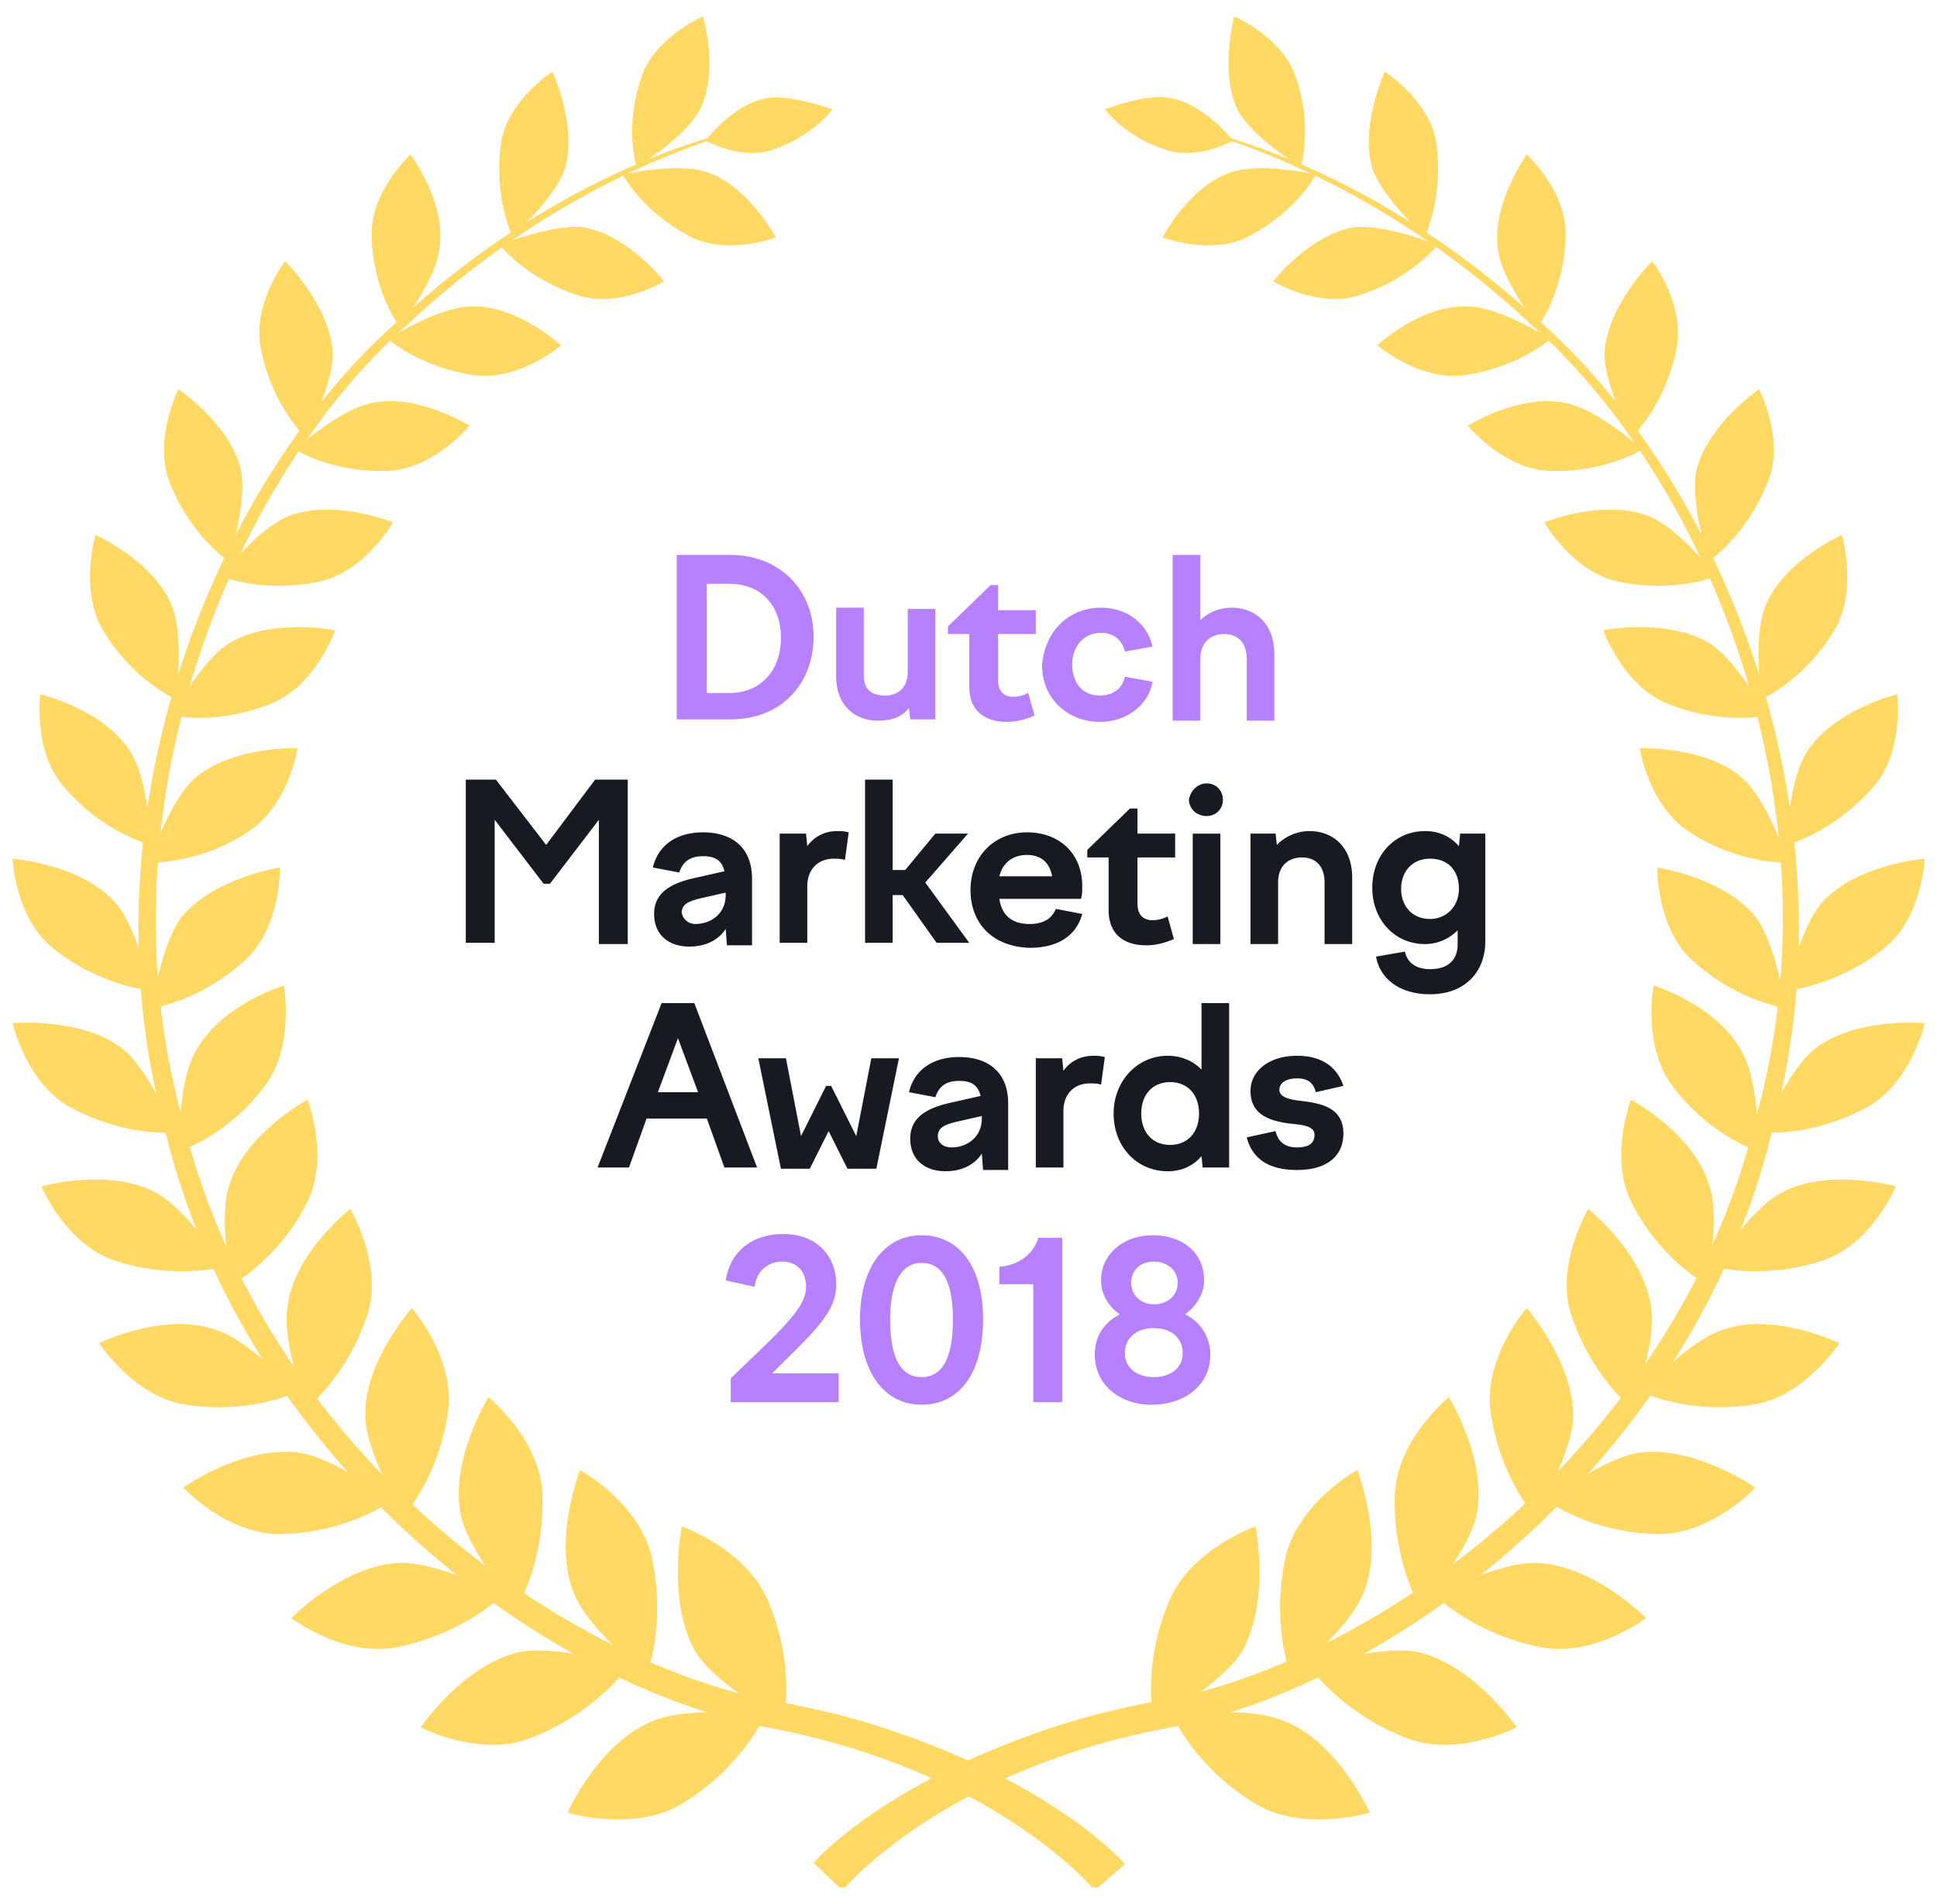
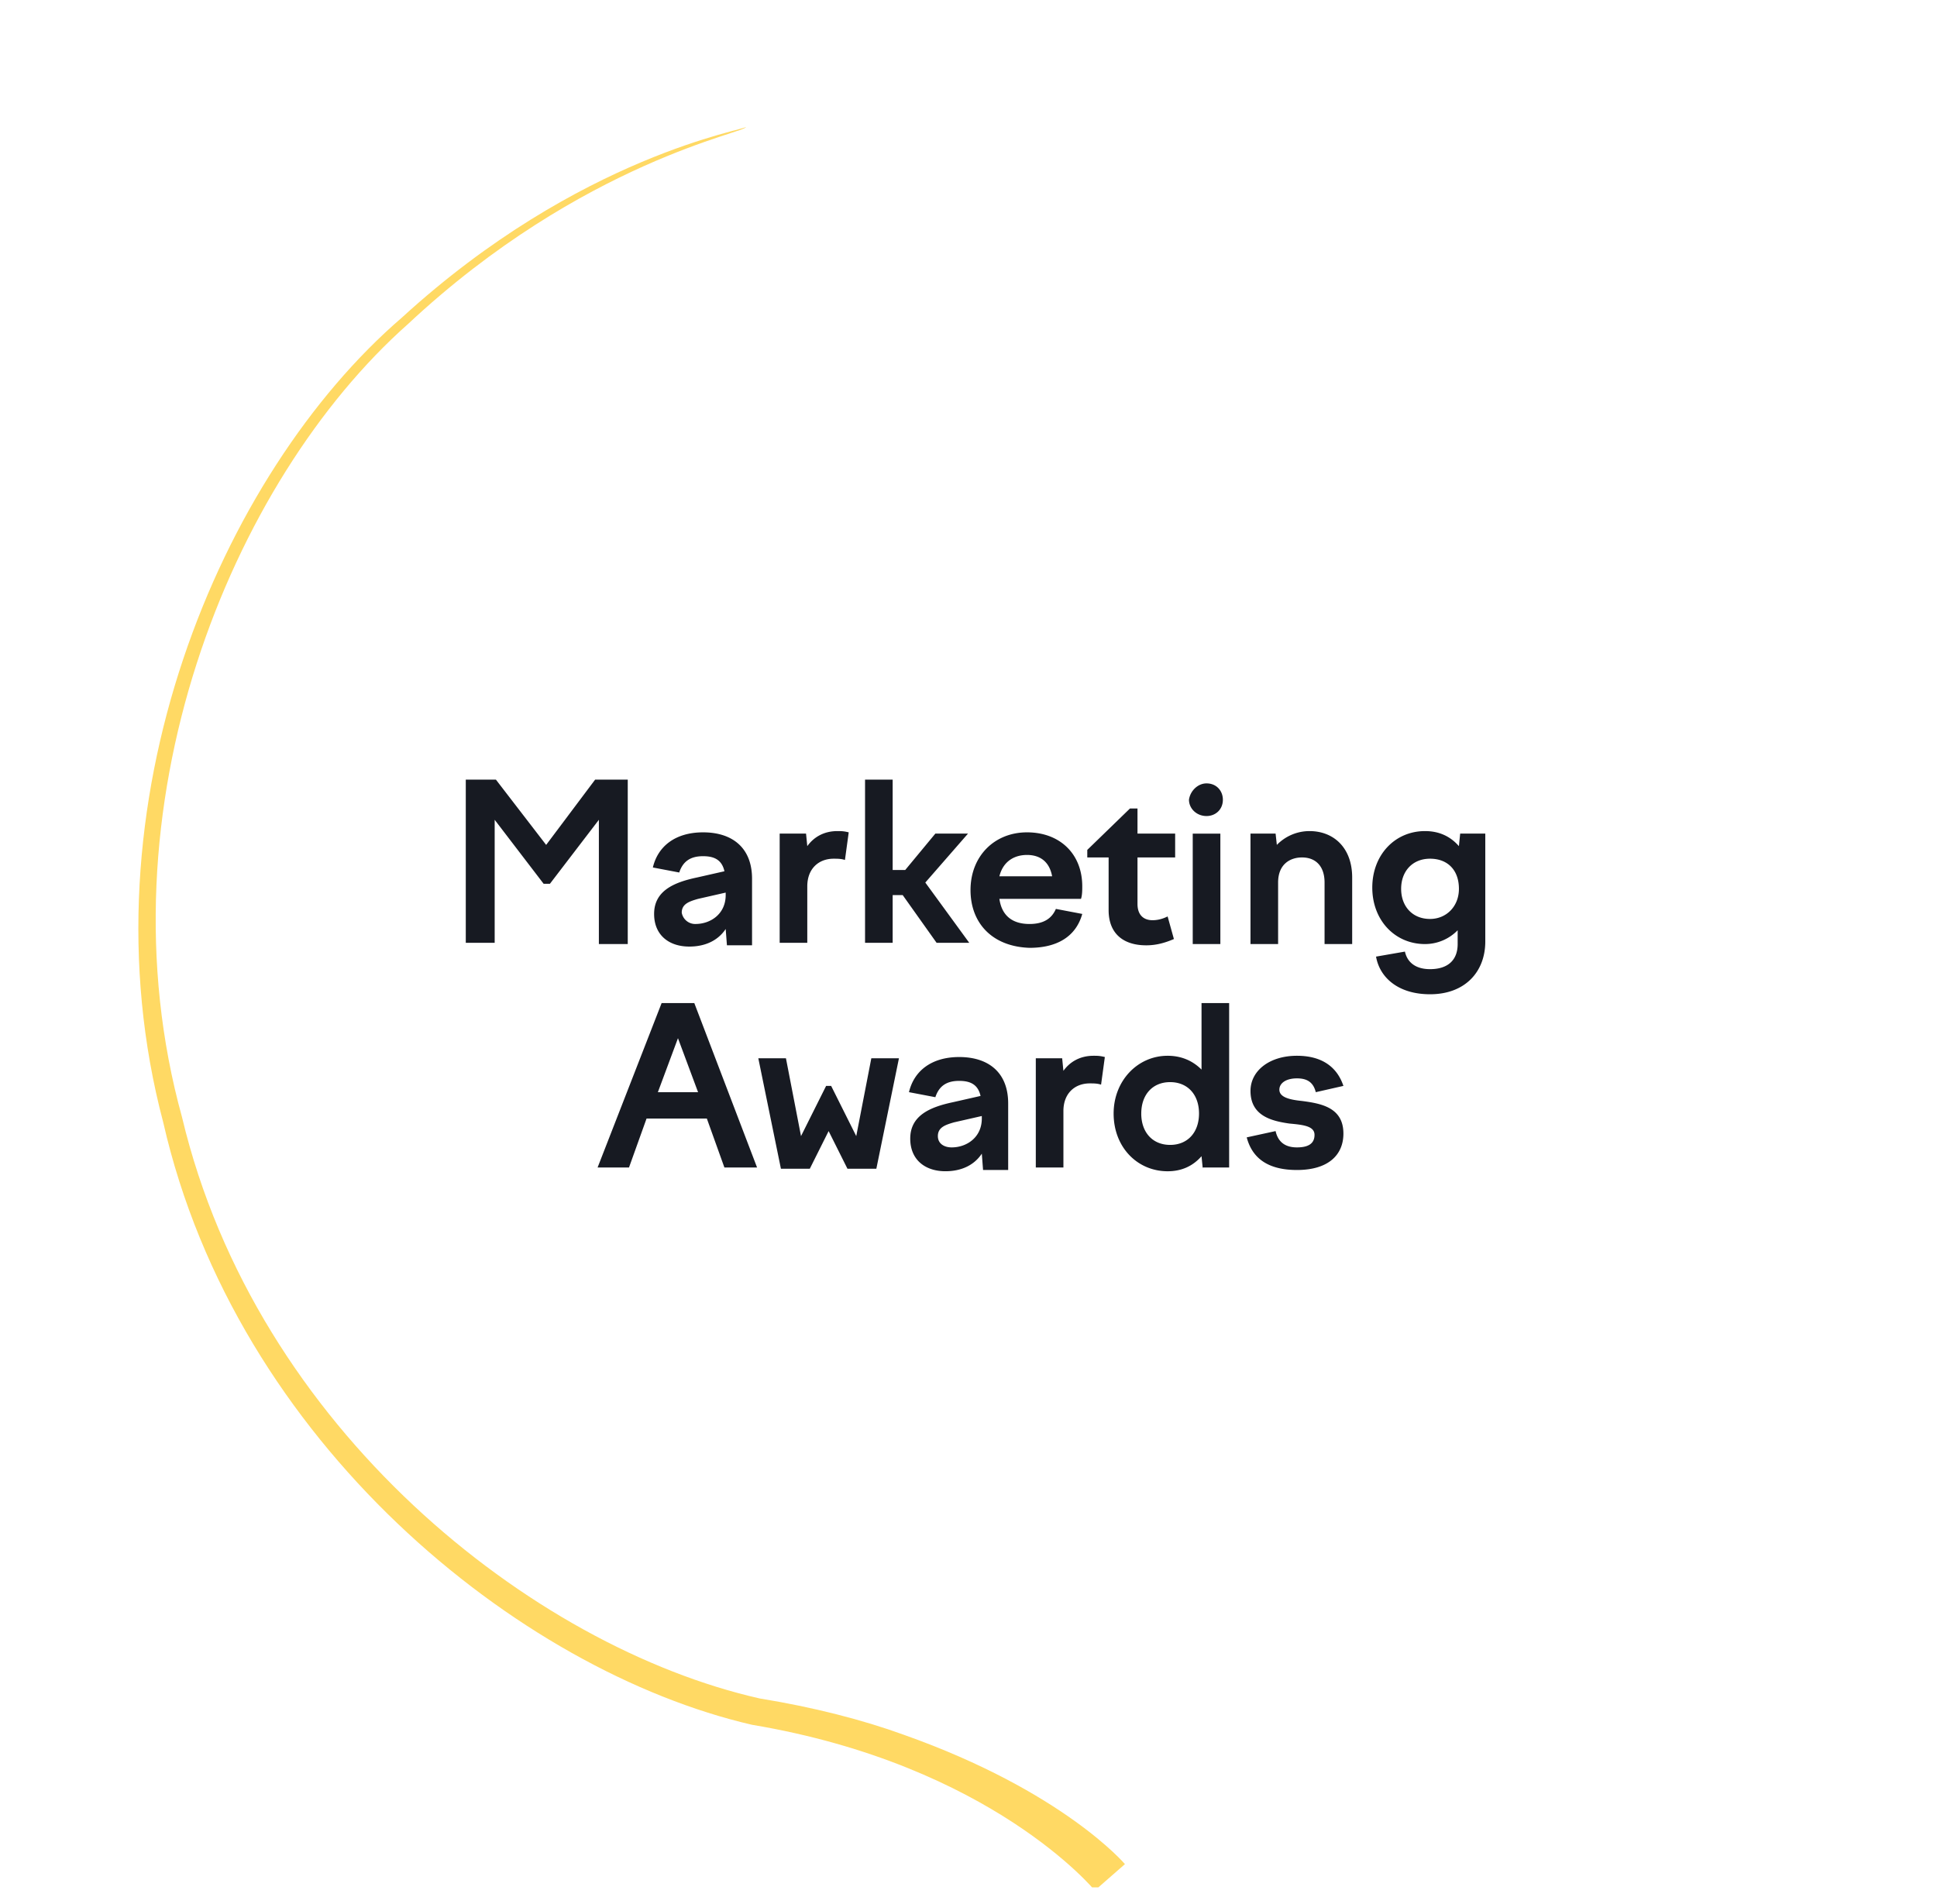
<svg xmlns="http://www.w3.org/2000/svg" width="118" height="116" fill="none">
  <g clip-path="url(#a)">
-     <path d="M41.225 33.815h3.289c2.983 0 5.048 2.141 5.048 4.971 0 2.907-1.989 5.048-5.048 5.048h-3.289v-10.02Zm1.836 1.759v6.654h1.376c1.913 0 3.136-1.377 3.136-3.365 0-1.989-1.223-3.289-3.136-3.289h-1.376ZM52.621 41.157c0 .842.459 1.224 1.3 1.224.689 0 1.377-.382 1.377-1.453v-3.824h1.683v6.73h-1.53l-.076-.688c-.46.535-.995.765-1.913.765-1.376 0-2.524-.918-2.524-2.677v-4.207h1.683v4.13ZM60.346 35.65h.459v1.53h2.294v1.453h-2.294v2.83c0 .689.382.995.918.995.306 0 .612-.077.918-.23l.382 1.377c-.535.23-1.07.382-1.683.382-1.453 0-2.294-.765-2.294-2.141v-3.213h-1.3v-.459l2.6-2.523ZM67.077 37.027c1.606 0 2.83.995 3.136 2.371l-1.683.306c-.153-.688-.688-1.147-1.453-1.147-.995 0-1.76.765-1.76 1.912 0 1.224.689 1.912 1.683 1.912.842 0 1.377-.459 1.53-1.147l1.683.306c-.23 1.377-1.53 2.447-3.213 2.447-1.988 0-3.518-1.453-3.518-3.442.153-2.065 1.606-3.518 3.595-3.518ZM71.436 33.815h1.683v3.977c.46-.459 1.147-.765 1.912-.765 1.453 0 2.6.995 2.6 2.83v4.054H75.95v-3.748c0-.994-.535-1.53-1.377-1.53-.688 0-1.453.383-1.453 1.53v3.748h-1.683V33.815Z" fill="#B680FF" />
    <path d="M28.223 47.506h1.988l3.06 3.977 2.983-3.977h1.988v10.019h-1.759v-7.572l-2.983 3.9h-.382l-2.983-3.9v7.495h-1.76v-9.942h-.152ZM44.208 56.607c-.459.689-1.224 1.071-2.218 1.071-1.224 0-2.142-.688-2.142-1.989 0-1.376 1.148-1.912 2.6-2.218l1.684-.382c-.153-.688-.612-.918-1.3-.918-.766 0-1.224.306-1.454.994l-1.606-.306c.306-1.3 1.377-2.141 3.06-2.141 1.758 0 2.982.918 2.982 2.83V57.6h-1.53l-.076-.994Zm-1.836-.306c.918 0 1.836-.612 1.836-1.759v-.153l-1.683.383c-.535.153-.994.306-.994.84a.832.832 0 0 0 .841.69ZM47.497 50.794h1.606l.076.765c.383-.535.994-.918 1.836-.918.23 0 .382 0 .688.077l-.23 1.683c-.229-.077-.458-.077-.688-.077-.917 0-1.606.612-1.606 1.683v3.442h-1.682v-6.655ZM58.97 50.794l-2.601 2.983 2.677 3.672h-1.989l-2.065-2.907h-.612v2.907h-1.682v-9.943h1.682v5.506h.765l1.836-2.218h1.988ZM59.123 54.236c0-2.065 1.453-3.518 3.441-3.518 1.989 0 3.366 1.3 3.366 3.289 0 .23 0 .535-.077.765h-4.971c.153 1.07.841 1.53 1.835 1.53.918 0 1.377-.383 1.606-.919l1.607.306c-.383 1.377-1.53 2.066-3.213 2.066-2.294-.077-3.594-1.53-3.594-3.519Zm1.759-.841h3.212c-.153-.842-.688-1.3-1.53-1.3-.764 0-1.453.382-1.682 1.3ZM68.836 49.265h.459v1.53h2.294v1.453h-2.294v2.83c0 .688.382.994.918.994.306 0 .611-.077.917-.23l.383 1.377c-.536.23-1.071.383-1.683.383-1.453 0-2.294-.765-2.294-2.142v-3.212h-1.3v-.46l2.6-2.523ZM73.501 47.735c.612 0 .995.459.995.994 0 .612-.46.995-.995.995-.611 0-1.07-.46-1.07-.995.076-.535.535-.994 1.07-.994Zm-.84 3.06h1.682v6.73H72.66v-6.73ZM76.178 50.794h1.53l.076.689a2.778 2.778 0 0 1 1.989-.842c1.453 0 2.6.995 2.6 2.83v4.054h-1.682v-3.748c0-.994-.536-1.53-1.377-1.53-.688 0-1.453.383-1.453 1.53v3.748h-1.683v-6.73ZM86.81 50.641c.841 0 1.53.306 2.065.918l.077-.765h1.53v6.578c0 1.836-1.225 3.212-3.366 3.212-1.912 0-3.06-.994-3.289-2.294l1.76-.306c.152.688.688 1.07 1.529 1.07 1.07 0 1.683-.535 1.683-1.529v-.841a2.777 2.777 0 0 1-1.989.841c-1.836 0-3.212-1.453-3.212-3.442 0-1.988 1.376-3.442 3.212-3.442Zm.306 5.354c.994 0 1.76-.764 1.76-1.835 0-1.148-.69-1.836-1.76-1.836s-1.76.765-1.76 1.836c0 1.07.69 1.835 1.76 1.835ZM40.307 61.12h1.989l3.824 10.02H44.13l-1.07-2.984h-3.672l-1.07 2.983h-1.913l3.901-10.02Zm2.218 5.43-1.224-3.289-1.224 3.29h2.448ZM47.879 64.485l.918 4.742 1.53-3.06h.305l1.53 3.06.918-4.742h1.683l-1.377 6.73h-1.76l-1.147-2.294-1.147 2.295h-1.759l-1.377-6.73h1.683ZM59.81 70.298c-.458.688-1.223 1.07-2.217 1.07-1.224 0-2.142-.688-2.142-1.988 0-1.377 1.147-1.912 2.6-2.218l1.683-.382c-.153-.689-.612-.918-1.3-.918-.765 0-1.224.306-1.453.994l-1.607-.306c.306-1.3 1.377-2.141 3.06-2.141 1.759 0 2.983.917 2.983 2.83v4.053h-1.53l-.076-.994Zm-1.835-.383c.918 0 1.836-.611 1.836-1.759v-.153l-1.683.383c-.535.153-.994.306-.994.841 0 .46.382.688.841.688ZM63.1 64.485h1.606l.076.765c.383-.535.995-.918 1.836-.918.23 0 .382 0 .688.077l-.23 1.682c-.229-.076-.458-.076-.688-.076-.917 0-1.606.612-1.606 1.683v3.441H63.1v-6.654ZM73.272 71.216l-.076-.765c-.536.612-1.224.918-2.065.918-1.836 0-3.29-1.454-3.29-3.519 0-1.988 1.454-3.518 3.29-3.518.841 0 1.53.306 2.065.842V61.12h1.682v10.02h-1.606v.076Zm-3.748-3.365c0 1.147.689 1.912 1.76 1.912 1.07 0 1.759-.765 1.759-1.913 0-1.147-.689-1.912-1.76-1.912-1.07 0-1.758.765-1.758 1.912ZM75.95 69.304l1.758-.383c.153.689.612.994 1.3.994.689 0 1.071-.229 1.071-.764 0-.536-.688-.612-1.53-.689-1.07-.153-2.37-.459-2.37-1.988 0-1.224 1.147-2.142 2.83-2.142 1.53 0 2.447.689 2.83 1.836l-1.683.382c-.153-.612-.535-.841-1.147-.841-.689 0-1.071.306-1.071.688 0 .46.612.612 1.376.689 1.148.153 2.525.382 2.525 1.988 0 1.3-.918 2.218-2.83 2.218-1.53 0-2.677-.535-3.06-1.988Z" fill="#171A22" />
-     <path d="M51.168 85.442h-6.654v-1.453l1.988-1.913c2.066-1.988 2.601-2.83 2.601-3.67 0-.919-.535-1.53-1.453-1.53-.765 0-1.53.459-1.683 1.53l-1.759-.383c.306-1.912 1.76-2.83 3.518-2.83 1.989 0 3.213 1.3 3.213 3.06 0 1.376-.765 2.37-3.06 4.588l-.841.842h4.054v1.759h.076ZM52.392 80.394c0-3.212 1.53-5.125 3.747-5.125 2.295 0 3.748 1.913 3.748 5.125 0 3.289-1.453 5.2-3.748 5.2-2.218 0-3.747-1.911-3.747-5.2Zm1.835 0c0 2.141.536 3.518 1.912 3.518 1.377 0 1.912-1.377 1.912-3.518 0-2.065-.535-3.442-1.912-3.442-1.3 0-1.912 1.377-1.912 3.442ZM62.946 78.252h-2.065v-1.07c1.3-.077 2.142-.918 2.371-1.76h1.454v10.02h-1.76v-7.19ZM66.694 82.535c0-1.147.612-1.988 1.53-2.447-.688-.459-1.147-1.224-1.147-2.065 0-1.683 1.453-2.754 3.136-2.754 1.759 0 3.136.995 3.136 2.754 0 .841-.46 1.53-1.148 2.065a2.725 2.725 0 0 1 1.53 2.448c0 1.912-1.606 3.059-3.595 3.059-1.835 0-3.442-1.147-3.442-3.06Zm3.595-1.606c-.994 0-1.759.536-1.759 1.53 0 .918.765 1.453 1.76 1.453.993 0 1.758-.535 1.758-1.453 0-.994-.765-1.53-1.759-1.53Zm0-4.053c-.765 0-1.377.459-1.377 1.3 0 .765.612 1.3 1.377 1.3.841 0 1.453-.535 1.453-1.3s-.612-1.3-1.453-1.3Z" fill="#B680FF" />
    <path d="M66.694 115.194s-6.271-7.648-20.88-10.096C31.588 101.81 14.38 87.889 9.943 68.386c-5.125-19.35 3.518-39.543 14.532-49.027 10.86-9.943 21.11-11.472 20.957-11.625.23.306-9.943 2.065-20.575 12.008C14.073 29.302 5.89 49.265 11.09 68.08c4.513 18.968 21.34 32.276 35.183 35.412 3.289.536 6.272 1.3 8.796 2.218 9.713 3.442 13.461 7.878 13.461 7.878l-1.836 1.606Z" fill="#FFD964" />
-     <path d="M51.321 115.194s6.272-7.648 20.88-10.096c14.227-3.288 31.436-17.209 35.872-36.712 5.124-19.35-3.519-39.543-14.532-49.027C82.68 9.416 72.43 7.887 72.66 7.734c-.23.306 9.942 2.065 20.574 12.008 10.784 9.484 18.968 29.446 13.767 48.261-4.513 18.969-21.416 32.277-35.183 35.413-3.289.535-6.272 1.3-8.796 2.218-9.713 3.442-13.461 7.878-13.461 7.878l1.76 1.682ZM41.53 93.014s3.978 1.377 5.278 4.589c1.683 3.977.918 7.266.918 7.266s-3.977-2.065-5.354-4.207c-1.759-3.06-.841-7.648-.841-7.648ZM34.57 110.452s4.054 1.224 6.96-.535c3.672-2.218 5.049-5.354 5.049-5.354s-4.436-.688-6.807.306c-3.29 1.3-5.201 5.583-5.201 5.583ZM35.335 89.572s3.595 1.989 4.36 5.278c.918 4.13-.306 7.189-.306 7.189s-3.518-2.677-4.436-4.971c-1.3-3.213.382-7.496.382-7.496ZM25.622 105.251s3.671 1.913 6.807.612c3.9-1.529 5.813-4.283 5.813-4.283s-4.207-1.377-6.578-.918c-3.442.765-6.042 4.589-6.042 4.589ZM29.752 85.136s3.136 2.524 3.29 5.89c.152 4.13-1.53 6.883-1.53 6.883s-2.907-3.212-3.442-5.584c-.689-3.365 1.682-7.189 1.682-7.189ZM17.744 98.597s3.212 2.448 6.501 1.759c4.054-.84 6.348-3.135 6.348-3.135s-3.824-2.066-6.271-1.99c-3.442.154-6.578 3.366-6.578 3.366ZM25.087 79.706s2.6 2.983 2.218 6.195c-.536 4.053-2.677 6.425-2.677 6.425s-2.295-3.595-2.371-5.966c-.153-3.29 2.83-6.654 2.83-6.654ZM11.166 90.643s2.678 2.906 5.966 2.83c4.054-.077 6.654-1.989 6.654-1.989s-3.288-2.677-5.66-2.983c-3.441-.382-6.96 2.142-6.96 2.142ZM21.34 73.663s1.988 3.366 1.07 6.349c-1.224 3.824-3.671 5.736-3.671 5.736s-1.607-3.824-1.224-6.119c.382-3.289 3.824-5.966 3.824-5.966ZM6.042 81.847s2.142 3.289 5.277 3.748c3.901.612 6.731-.765 6.731-.765s-2.753-3.136-4.971-3.824c-3.213-1.071-7.037.841-7.037.841ZM18.739 67.01s1.377 3.594-.077 6.347c-1.759 3.442-4.512 4.895-4.512 4.895s-.918-3.977-.153-6.118c.994-3.136 4.742-5.125 4.742-5.125ZM2.524 72.287s1.453 3.518 4.436 4.512c3.671 1.224 6.654.383 6.654.383s-2.141-3.442-4.13-4.513c-2.83-1.53-6.96-.382-6.96-.382ZM17.285 60.049s.689 3.671-1.147 6.119c-2.294 3.06-5.2 3.977-5.2 3.977s-.154-3.977.917-5.966c1.453-2.906 5.43-4.13 5.43-4.13ZM.765 62.343s.841 3.672 3.518 5.125c3.365 1.836 6.348 1.53 6.348 1.53S9.178 65.25 7.42 63.873c-2.524-1.912-6.654-1.53-6.654-1.53ZM17.056 52.86s.076 3.67-2.142 5.66c-2.753 2.523-5.66 2.906-5.66 2.906s.536-3.901 1.836-5.584c1.989-2.37 5.966-2.983 5.966-2.983ZM.765 52.324s.153 3.671 2.524 5.507c2.906 2.294 5.889 2.524 5.889 2.524s-.765-3.824-2.218-5.43C4.818 52.63.765 52.324.765 52.324ZM18.127 45.593s-.536 3.519-3.06 5.125c-3.059 1.988-5.965 1.835-5.965 1.835s1.147-3.67 2.753-5.124c2.294-1.989 6.272-1.836 6.272-1.836ZM2.447 42.305s-.459 3.594 1.53 5.736c2.37 2.753 5.2 3.442 5.2 3.442s-.076-3.825-1.223-5.66c-1.606-2.6-5.507-3.518-5.507-3.518ZM20.422 38.404s-1.148 3.289-3.825 4.436c-3.289 1.377-6.119.765-6.119.765s1.76-3.365 3.519-4.436c2.6-1.53 6.425-.765 6.425-.765ZM5.813 32.591s-.994 3.365.459 5.813c1.835 3.06 4.436 4.206 4.436 4.206s.535-3.747-.23-5.66c-1.07-2.753-4.665-4.359-4.665-4.359ZM23.94 31.826s-1.683 2.983-4.437 3.595c-3.442.765-6.042-.306-6.042-.306s2.218-2.906 4.13-3.671c2.753-1.071 6.348.382 6.348.382ZM10.86 23.719s-1.53 3.06-.535 5.66c1.3 3.289 3.595 4.818 3.595 4.818s1.147-3.518.765-5.507c-.612-2.83-3.824-4.971-3.824-4.971ZM28.605 25.937s-2.142 2.6-4.895 2.753c-3.442.153-5.736-1.3-5.736-1.3s2.677-2.447 4.665-2.83c2.754-.612 5.966 1.377 5.966 1.377ZM17.362 15.917s-2.065 2.677-1.453 5.43c.688 3.366 2.677 5.278 2.677 5.278s1.759-3.136 1.682-5.2c-.23-2.907-2.906-5.508-2.906-5.508ZM34.189 21.042s-2.524 2.141-5.201 1.835c-3.366-.458-5.354-2.217-5.354-2.217s2.983-1.913 4.971-1.99c2.83-.152 5.584 2.372 5.584 2.372ZM25.01 9.416s-2.447 2.218-2.37 4.972c.076 3.365 1.682 5.507 1.682 5.507s2.218-2.754 2.448-4.742c.459-2.754-1.76-5.737-1.76-5.737ZM40.46 17.141s-2.754 1.683-5.278.842c-3.135-.995-4.742-3.06-4.742-3.06s3.213-1.3 5.125-1.07c2.677.458 4.895 3.288 4.895 3.288ZM33.653 4.368s-2.753 1.76-3.136 4.36c-.459 3.289.688 5.66.688 5.66s2.6-2.295 3.213-4.13c.765-2.6-.765-5.89-.765-5.89ZM47.267 14.464s-2.983 1.147-5.277-.076c-2.907-1.53-4.054-3.748-4.054-3.748s3.289-.765 5.124-.153c2.524.841 4.207 3.977 4.207 3.977ZM42.831 1.003s-2.906 1.224-3.748 3.671c-1.07 3.06-.306 5.507-.306 5.507s2.907-1.76 3.825-3.442c1.223-2.294.229-5.736.229-5.736ZM42.984 8.575s2.218 1.224 4.13.535c2.448-.841 3.595-2.447 3.595-2.447s-2.524-.918-3.977-.689c-2.142.383-3.748 2.6-3.748 2.6Z" fill="#FFD964" />
-     <path d="M76.484 93.014s-3.977 1.377-5.277 4.589c-1.683 3.977-.918 7.266-.918 7.266s3.977-2.065 5.354-4.207c1.76-3.06.841-7.648.841-7.648ZM83.445 110.452s-4.054 1.224-6.96-.535c-3.672-2.218-5.049-5.354-5.049-5.354s4.437-.688 6.808.306c3.288 1.3 5.2 5.583 5.2 5.583ZM82.68 89.572s-3.595 1.989-4.36 5.278c-.918 4.13.306 7.189.306 7.189s3.518-2.677 4.436-4.972c1.3-3.212-.382-7.495-.382-7.495ZM92.393 105.251s-3.671 1.913-6.807.612c-3.9-1.529-5.813-4.283-5.813-4.283s4.207-1.377 6.578-.918c3.441.765 6.042 4.589 6.042 4.589ZM88.263 85.136s-3.136 2.524-3.289 5.89c-.153 4.13 1.53 6.883 1.53 6.883s2.906-3.213 3.442-5.584c.688-3.365-1.683-7.19-1.683-7.19ZM100.271 98.597s-3.212 2.448-6.5 1.759c-4.055-.841-6.35-3.135-6.35-3.135s3.825-2.066 6.196-1.99c3.518.154 6.654 3.366 6.654 3.366ZM93.005 79.706s-2.6 2.983-2.218 6.195c.535 4.053 2.677 6.425 2.677 6.425s2.294-3.595 2.37-5.966c.077-3.29-2.829-6.654-2.829-6.654ZM106.925 90.643s-2.677 2.906-5.966 2.83c-4.053-.077-6.654-1.989-6.654-1.989s3.289-2.677 5.66-2.983c3.365-.382 6.96 2.142 6.96 2.142ZM96.753 73.663s-1.989 3.366-1.071 6.349c1.224 3.824 3.671 5.736 3.671 5.736s1.606-3.824 1.224-6.119c-.459-3.289-3.824-5.966-3.824-5.966ZM112.05 81.847s-2.142 3.289-5.278 3.748c-3.901.612-6.73-.765-6.73-.765s2.753-3.136 4.971-3.824c3.136-1.071 7.037.841 7.037.841ZM99.353 67.01s-1.377 3.594.077 6.347c1.759 3.442 4.512 4.895 4.512 4.895s.918-3.977.153-6.118c-.994-3.136-4.742-5.125-4.742-5.125ZM115.491 72.287s-1.453 3.518-4.436 4.512c-3.671 1.224-6.654.383-6.654.383s2.141-3.442 4.13-4.513c2.83-1.53 6.96-.382 6.96-.382ZM100.73 60.049s-.688 3.671 1.147 6.119c2.295 3.06 5.201 3.977 5.201 3.977s.153-3.977-.918-5.966c-1.453-2.906-5.43-4.13-5.43-4.13ZM117.251 62.343s-.842 3.672-3.519 5.125c-3.365 1.836-6.348 1.53-6.348 1.53s1.453-3.748 3.213-5.125c2.524-1.912 6.654-1.53 6.654-1.53ZM100.959 52.86s-.076 3.67 2.142 5.66c2.753 2.523 5.66 2.906 5.66 2.906s-.536-3.9-1.836-5.584c-1.912-2.37-5.966-2.983-5.966-2.983ZM117.251 52.324s-.153 3.671-2.524 5.507c-2.907 2.294-5.89 2.524-5.89 2.524s.765-3.824 2.218-5.43c2.142-2.295 6.196-2.6 6.196-2.6ZM99.889 45.593s.535 3.519 3.059 5.125c3.059 1.988 5.966 1.836 5.966 1.836s-1.147-3.672-2.754-5.125c-2.218-1.989-6.271-1.836-6.271-1.836ZM115.568 42.305s.459 3.594-1.53 5.736c-2.447 2.753-5.201 3.442-5.201 3.442s.077-3.825 1.224-5.66c1.683-2.6 5.507-3.518 5.507-3.518ZM97.67 38.404s1.148 3.289 3.825 4.436c3.288 1.377 6.118.765 6.118.765s-1.759-3.366-3.518-4.436c-2.6-1.53-6.425-.765-6.425-.765ZM112.203 32.591s.994 3.365-.459 5.813c-1.836 3.06-4.436 4.206-4.436 4.206s-.536-3.747.229-5.66c1.071-2.753 4.666-4.359 4.666-4.359ZM94.076 31.826s1.682 2.983 4.436 3.595c3.442.765 6.042-.306 6.042-.306s-2.218-2.906-4.13-3.671c-2.754-1.071-6.348.382-6.348.382ZM107.155 23.719s1.606 3.06.535 5.66c-1.3 3.288-3.595 4.818-3.595 4.818s-1.147-3.518-.765-5.507c.689-2.83 3.825-4.971 3.825-4.971ZM89.41 25.937s2.142 2.6 4.895 2.753c3.442.153 5.737-1.3 5.737-1.3s-2.677-2.447-4.666-2.83c-2.754-.612-5.966 1.377-5.966 1.377ZM100.653 15.917s2.066 2.677 1.454 5.43c-.689 3.366-2.677 5.278-2.677 5.278s-1.76-3.136-1.683-5.2c.23-2.907 2.906-5.508 2.906-5.508ZM83.903 21.042s2.524 2.141 5.201 1.835c3.366-.458 5.354-2.218 5.354-2.218s-2.983-1.912-4.971-1.988c-2.907-.153-5.584 2.37-5.584 2.37ZM93.005 9.416s2.448 2.218 2.371 4.972c-.076 3.365-1.683 5.507-1.683 5.507s-2.218-2.754-2.447-4.742c-.382-2.754 1.76-5.737 1.76-5.737ZM77.555 17.141s2.754 1.683 5.278.842c3.136-.995 4.742-3.06 4.742-3.06s-3.213-1.3-5.125-1.07c-2.677.458-4.895 3.288-4.895 3.288ZM84.362 4.368s2.754 1.76 3.136 4.36c.46 3.289-.688 5.66-.688 5.66s-2.6-2.295-3.213-4.13c-.764-2.6.765-5.89.765-5.89ZM70.825 14.464s2.983 1.147 5.277-.076c2.907-1.53 4.054-3.748 4.054-3.748s-3.289-.765-5.125-.153c-2.6.841-4.206 3.977-4.206 3.977ZM75.184 1.003s2.907 1.224 3.748 3.671c1.071 3.06.306 5.507.306 5.507s-2.906-1.76-3.824-3.442c-1.147-2.294-.23-5.736-.23-5.736ZM75.108 8.575s-2.219 1.224-4.13.535c-2.448-.765-3.672-2.447-3.672-2.447s2.524-.995 3.977-.689c2.142.383 3.825 2.6 3.825 2.6Z" fill="#FFD964" />
  </g>
  <defs>
    <clipPath id="a">
      <path fill="#fff" transform="translate(0 .003)" d="M0 0h118v115H0z" />
    </clipPath>
  </defs>
</svg>